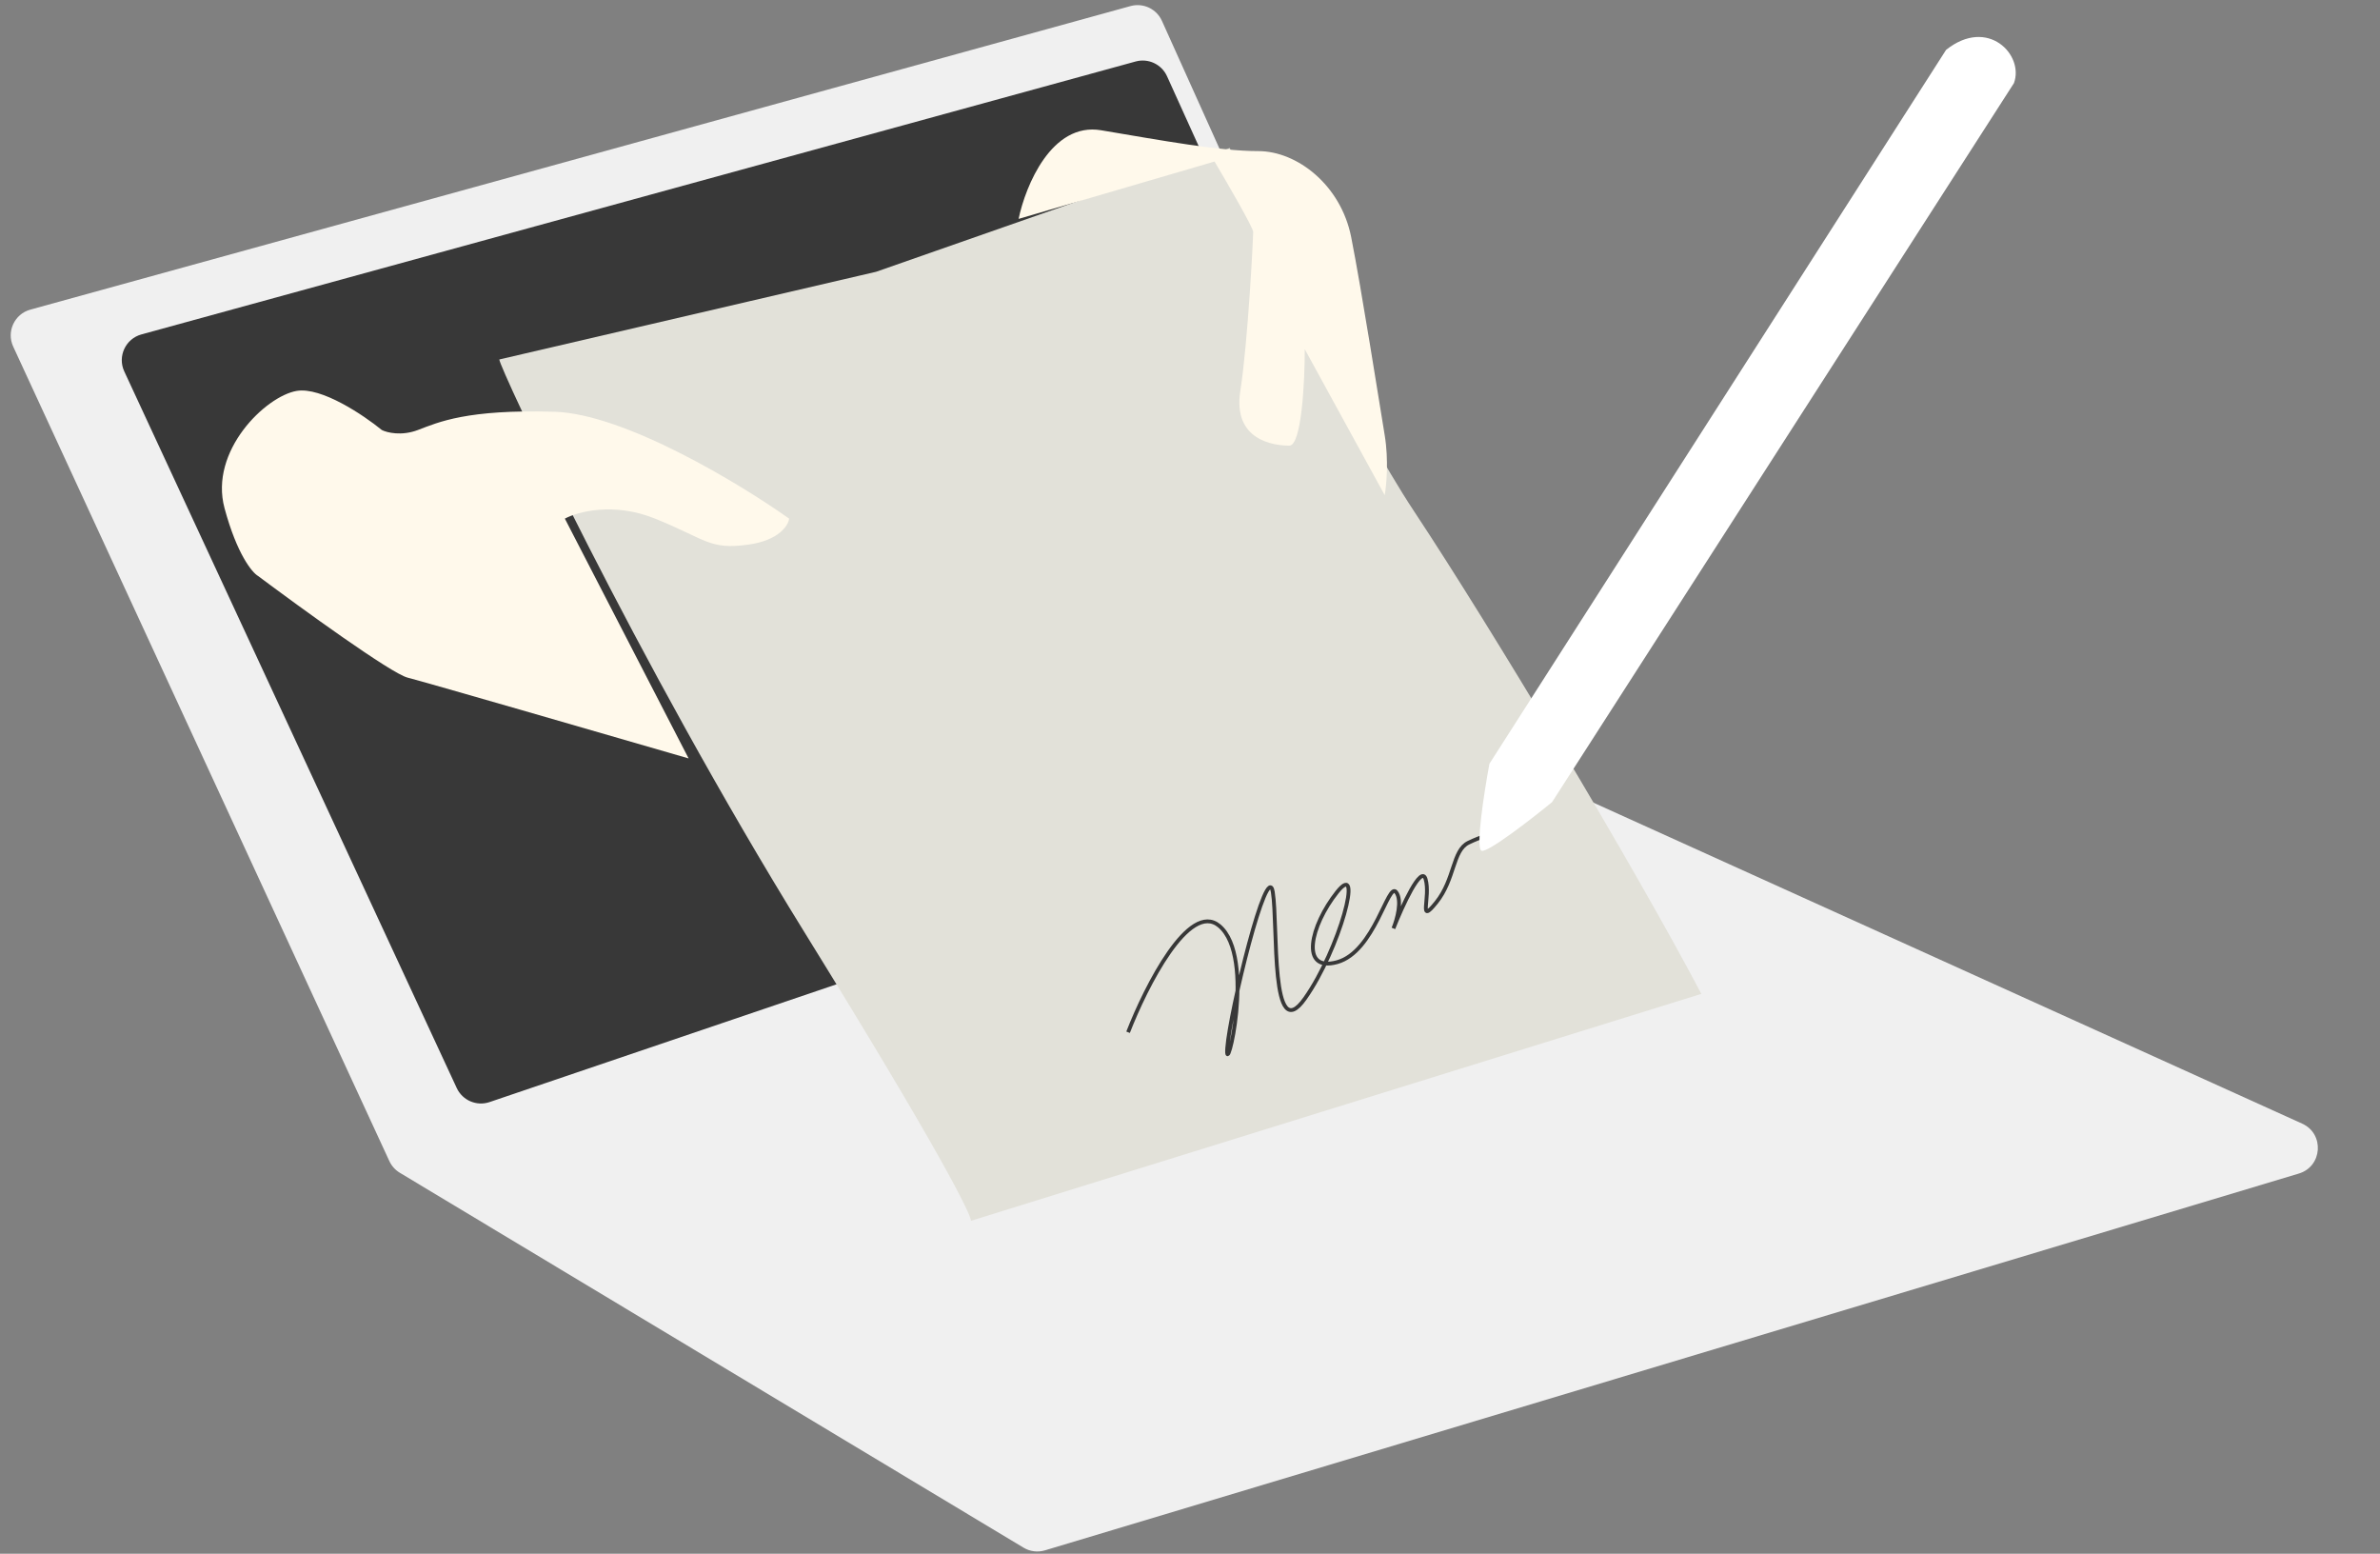
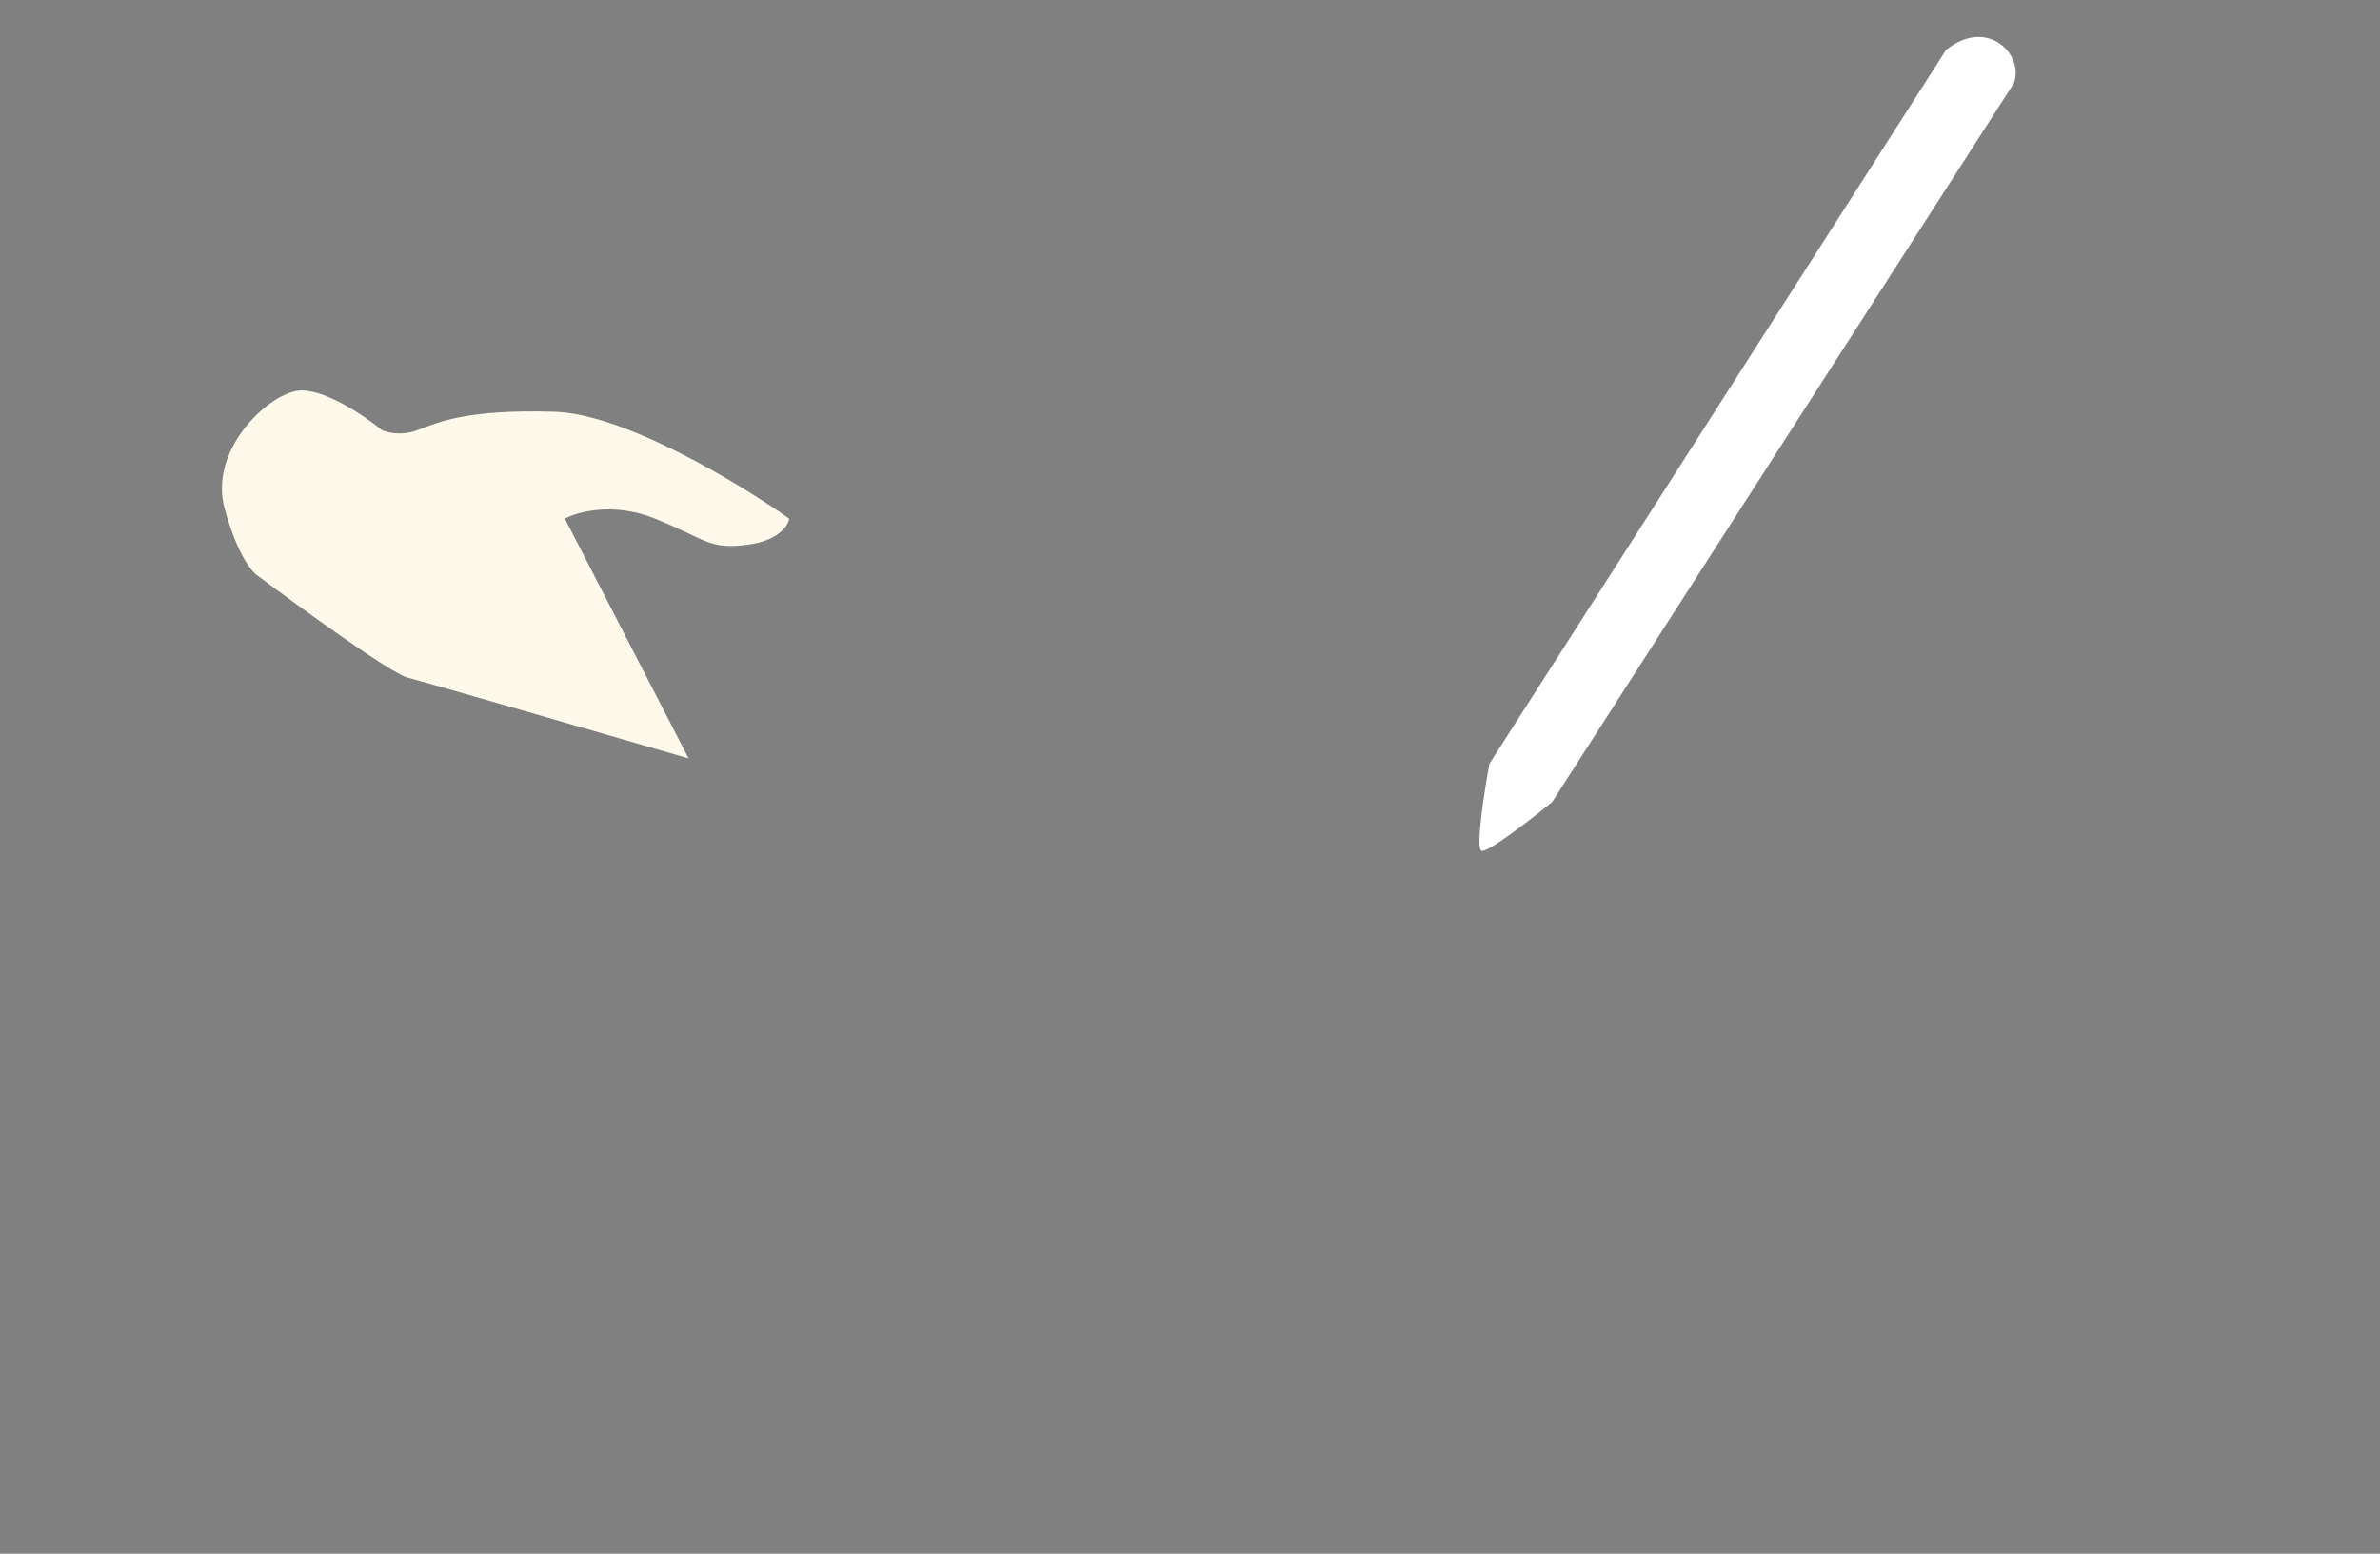
<svg xmlns="http://www.w3.org/2000/svg" width="167" height="109" viewBox="0 0 167 109" fill="none">
  <rect x="0" y="0" width="167" height="109" fill="#808080" stroke="none" />
-   <path d="M0.926 24.313L27.32 81.453C27.477 81.794 27.734 82.08 28.056 82.274L71.82 108.573C72.273 108.845 72.819 108.913 73.325 108.761L161.305 82.328C162.964 81.829 163.117 79.54 161.539 78.826L105.452 53.432C105.036 53.244 104.703 52.91 104.516 52.494L81.531 1.464C81.152 0.621 80.215 0.181 79.324 0.427L2.129 21.721C1.014 22.028 0.441 23.263 0.926 24.313Z" fill="#F0F0F0" />
-   <path d="M32.048 76.328L8.72 26.056C8.232 25.005 8.806 23.767 9.924 23.46L79.685 4.314C80.574 4.07 81.508 4.509 81.888 5.348L102.958 51.856C103.415 52.865 102.902 54.049 101.853 54.405L34.351 77.314C33.444 77.622 32.452 77.197 32.048 76.328Z" fill="#383838" />
-   <path d="M56.436 65.382C44.567 46.205 35.035 25.761 35.035 25.218L61.472 19.067L86.29 10.383C88.568 16.233 95.056 29.582 99.238 35.892C104.633 44.034 114.645 60.738 119.38 69.724L68.126 85.645C68.186 85.283 65.932 80.724 56.436 65.382Z" fill="#E2E1D9" />
-   <path d="M79.155 72.415C80.409 69.197 83.443 63.199 85.549 64.948C88.182 67.133 85.925 76.058 86.114 73.508C86.302 70.958 88.934 60.212 89.311 62.58C89.687 64.948 89.123 73.508 91.567 70.047C94.012 66.587 95.705 60.212 93.824 62.58C91.943 64.948 91.191 68.226 93.824 67.498C96.457 66.769 97.397 61.851 97.961 62.58C98.413 63.163 98.024 64.523 97.773 65.13C98.4 63.551 99.729 60.649 100.03 61.669C100.406 62.944 99.466 64.948 100.782 63.308C102.099 61.669 101.911 59.666 103.039 59.119C103.942 58.682 104.794 58.451 105.108 58.391" stroke="#383838" stroke-width="0.268" />
  <path d="M104.51 53.58L136.553 3.498C139.483 1.165 142.047 3.857 141.314 5.832L108.905 56.272C107.44 57.469 104.4 59.826 103.961 59.683C103.521 59.539 104.144 55.554 104.51 53.58Z" fill="white" />
  <path d="M20.82 27.423C22.557 27.131 25.524 29.13 26.79 30.166C27.152 30.349 28.165 30.605 29.323 30.166C30.77 29.617 32.76 28.703 38.911 28.886C43.831 29.032 51.936 33.945 55.373 36.383C55.313 36.87 54.649 37.919 52.479 38.211C49.765 38.577 49.584 37.846 45.966 36.383C43.072 35.212 40.539 35.895 39.635 36.383L48.318 53.205C42.227 51.437 29.757 47.829 28.599 47.537C27.442 47.244 21.122 42.661 18.107 40.406C17.685 40.162 16.624 38.87 15.755 35.651C14.67 31.629 18.65 27.789 20.82 27.423Z" fill="#FFF9EB" />
-   <path d="M77.262 9.138C73.789 8.553 71.956 13.039 71.473 15.355L85.222 11.332C86.126 12.856 87.935 15.977 87.935 16.269C87.935 16.635 87.574 23.949 87.031 27.423C86.488 30.897 89.383 31.263 90.468 31.263C91.336 31.263 91.553 26.753 91.553 24.497L97.162 34.737C97.282 34.067 97.451 32.287 97.162 30.532C96.8 28.337 95.533 20.292 94.81 16.635C94.086 12.978 91.011 10.601 88.297 10.601C85.584 10.601 81.604 9.869 77.262 9.138Z" fill="#FFF9EB" />
</svg>